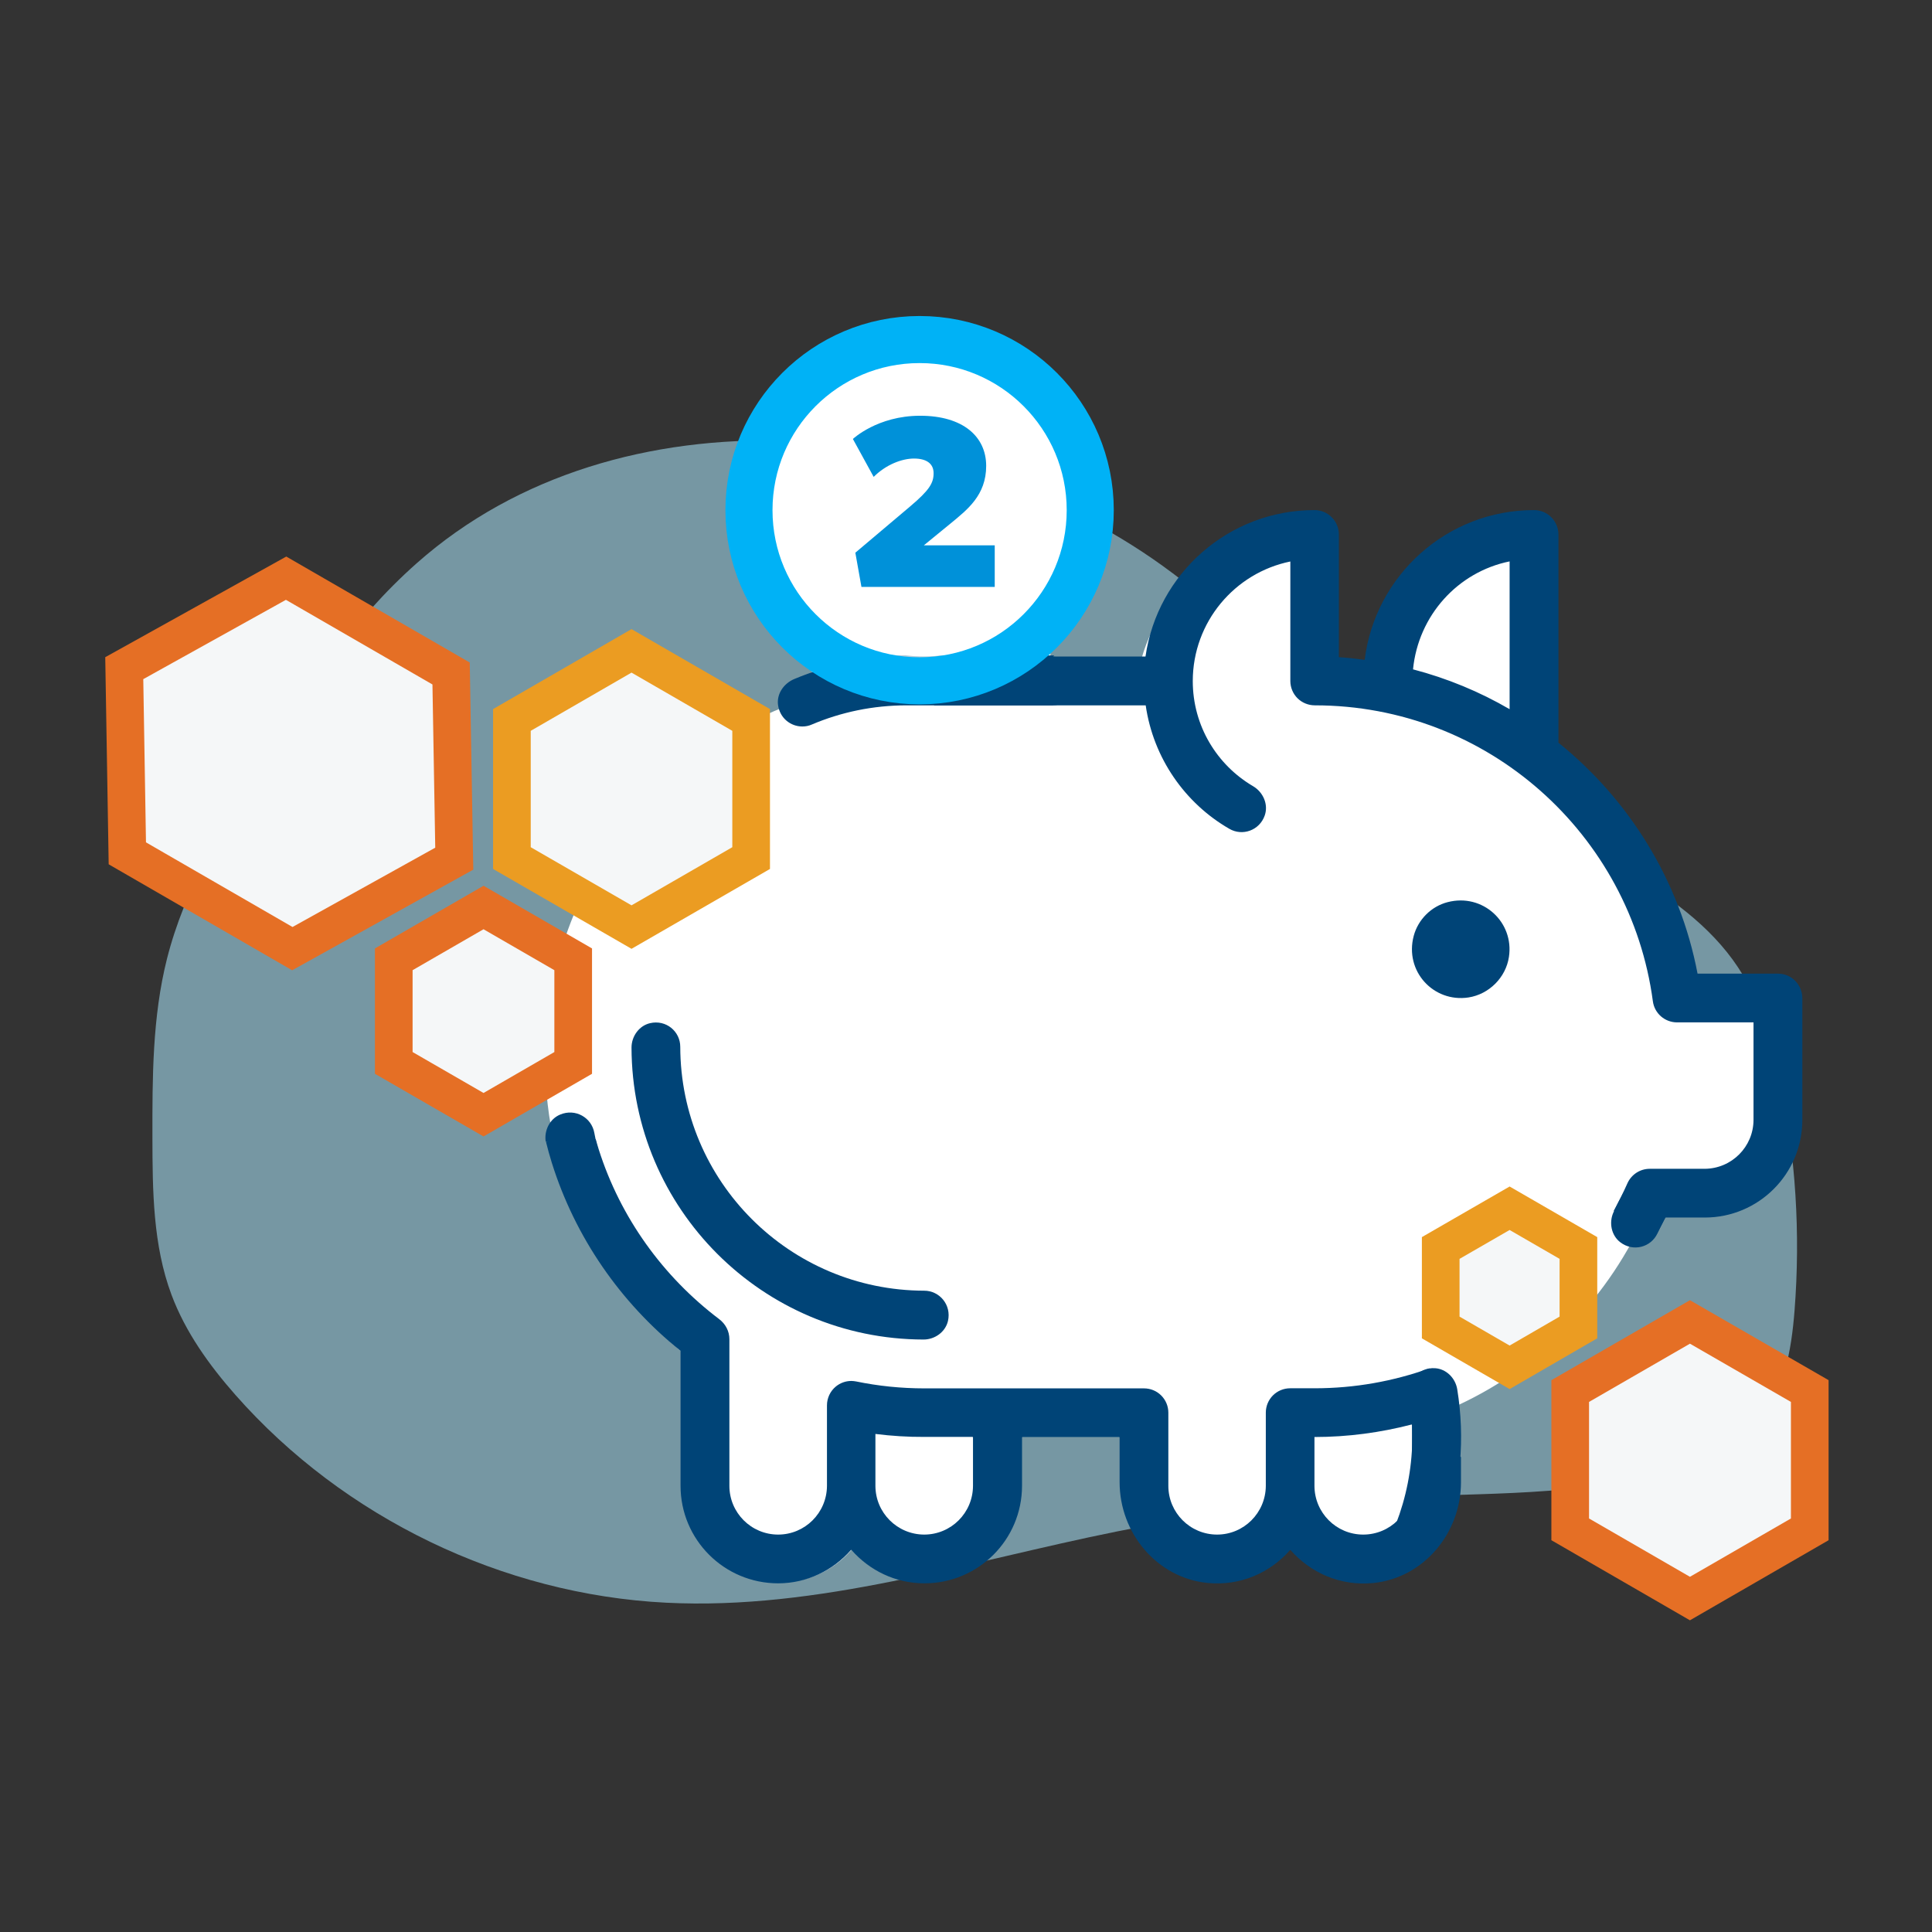
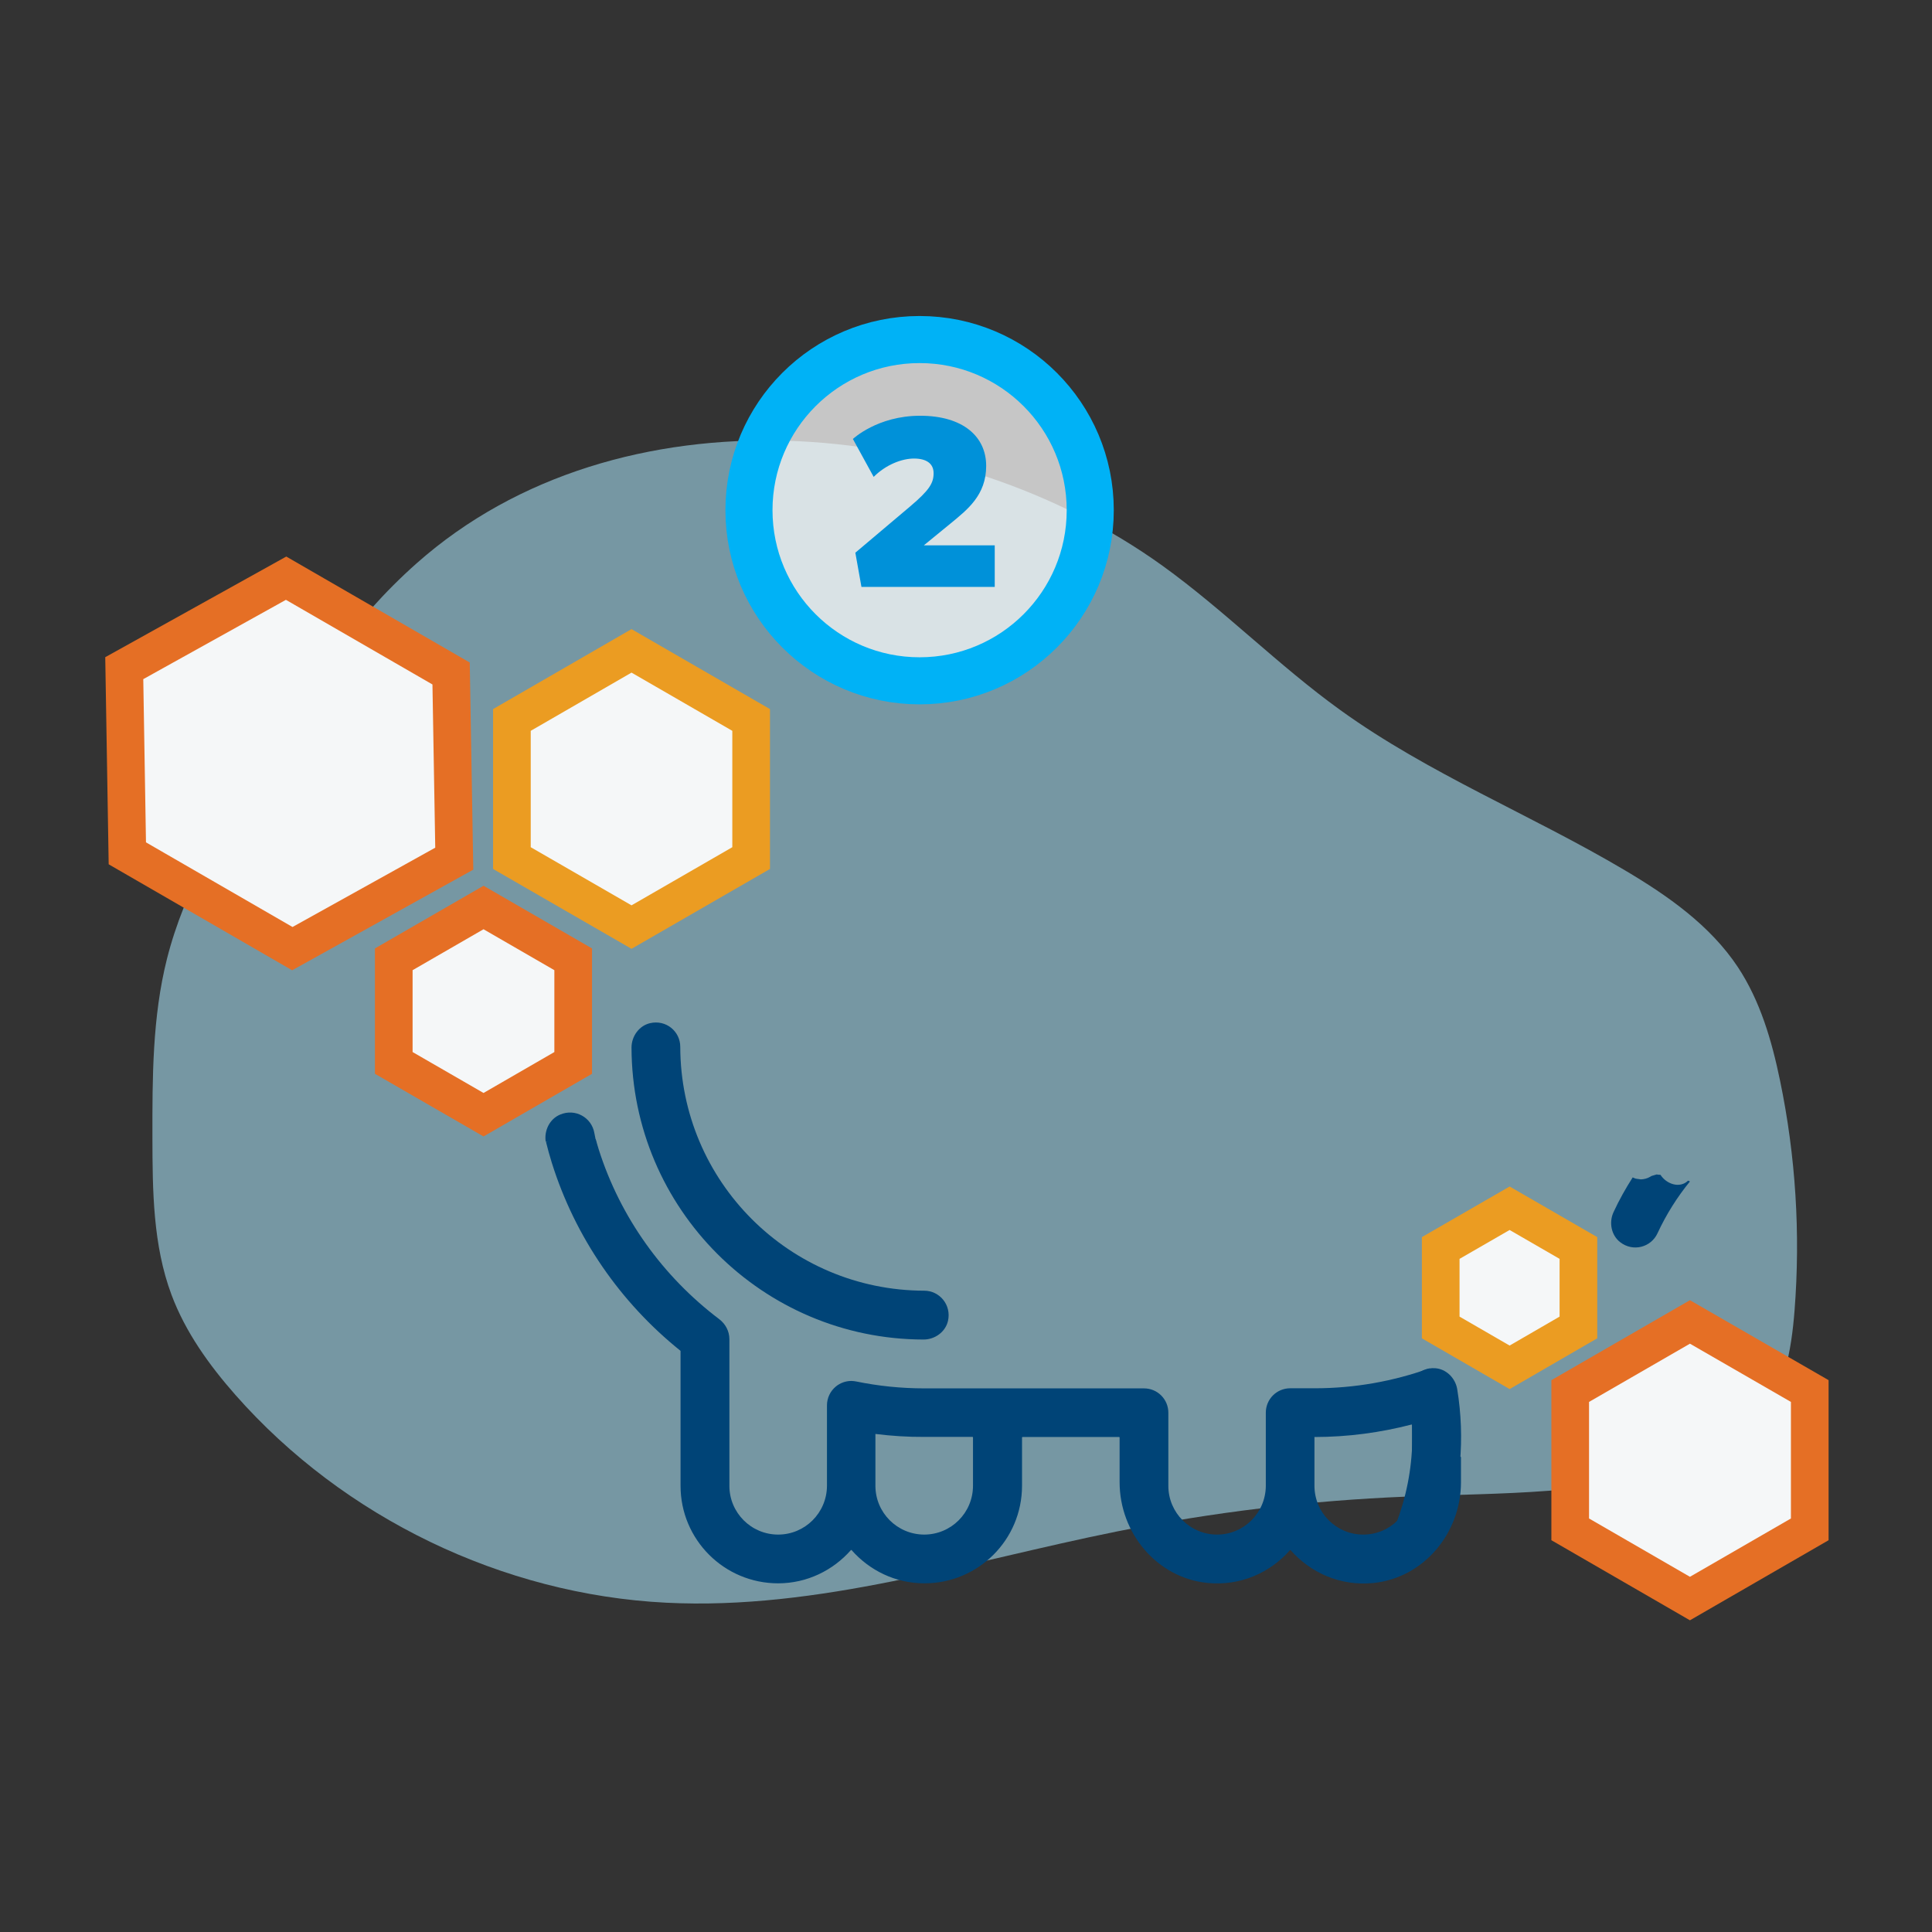
<svg xmlns="http://www.w3.org/2000/svg" width="158px" height="158px" viewBox="0 0 158 158" version="1.1">
  <rect x="0" y="0" width="158" height="158" fill="#333333" stroke="none" />
  <title>icon-piggy-bank</title>
  <g id="❌-Ramsey-Solutions---Collection-Bully" stroke="none" stroke-width="1" fill="none" fill-rule="evenodd">
    <g id="icon-piggy-bank">
      <rect id="Rectangle-Copy-2" x="0" y="0" width="158" height="158" />
      <g id="Group-7" transform="translate(10.162, 27.768)">
        <path d="M11.085,34.838 C8.012,39.843 4.932,44.953 3.493,50.644 C2.296,55.398 2.296,60.363 2.303,65.27 C2.312,69.612 2.345,74.059 3.865,78.125 C5.005,81.173 6.945,83.874 9.096,86.315 C17.949,96.357 30.941,102.631 44.306,103.302 C56.781,103.933 68.949,99.939 81.198,97.473 C88.984,95.904 96.899,94.95 104.83,94.627 C112.559,94.303 120.491,94.546 127.808,92.015 C129.942,91.28 132.052,90.261 133.564,88.579 C135.747,86.146 136.337,82.693 136.596,79.427 C137.089,73.129 136.693,66.766 135.408,60.589 C134.737,57.339 133.791,54.089 131.963,51.324 C129.7,47.912 126.239,45.486 122.714,43.4 C115.058,38.865 106.682,35.517 99.462,30.311 C94.4,26.664 89.994,22.169 84.941,18.523 C67.736,6.12 40.409,3.679 23.915,18.296 C18.612,22.986 14.763,28.847 11.085,34.838 Z" id="Path" fill="#ADE9FF" fill-rule="nonzero" opacity="0.55" />
        <g id="Group" transform="translate(33.795, 0.04)" fill="#FFFFFF" fill-rule="nonzero">
          <path d="M57.032,41.767 C56.991,41.743 56.951,41.727 56.902,41.702" id="Path" />
-           <path d="M100.448,53.644 C100.084,53.28 99.599,53.078 99.082,53.078 L92.719,53.078 C91.32,45.688 87.31,39.237 81.707,34.701 L81.707,18.135 C81.707,17.617 81.505,17.132 81.141,16.76 C80.777,16.396 80.292,16.186 79.775,16.186 C76.339,16.186 73.21,17.48 70.825,19.606 C71.148,20.075 71.18,20.746 70.897,21.255 C70.016,22.872 69.022,24.425 68.254,26.098 C67.971,26.721 67.227,26.915 66.604,26.786 C66.507,27.222 66.426,27.667 66.37,28.112 C65.699,28.023 65.02,27.942 64.332,27.893 L64.332,18.127 C64.332,17.609 64.13,17.124 63.766,16.752 C63.403,16.388 62.917,16.178 62.4,16.178 C55.592,16.178 49.965,21.239 49.019,27.829 L41.702,27.829 C42.002,27.562 42.293,27.279 42.568,26.988 C42.074,26.624 41.84,25.985 41.985,25.363 C42.859,21.676 44.864,18.216 45.308,14.456 C45.397,13.712 45.842,13.065 46.61,12.968 C45.139,5.934 38.937,0.655 31.507,0.655 C22.978,0.655 16.065,7.608 16.065,16.178 C16.065,16.809 16.105,17.431 16.178,18.046 C16.501,18.167 16.801,18.393 16.995,18.693 C18.781,21.369 20.495,24.093 22.282,26.769 C22.654,27.327 22.509,28.023 22.104,28.5 C22.363,28.702 22.63,28.888 22.897,29.074 C10.033,32.825 0.623,44.734 0.623,58.883 C0.623,68.682 5.166,77.398 12.2,83.081 L12.2,93.826 C12.2,98.111 15.661,101.588 19.921,101.588 C22.242,101.588 24.295,100.537 25.71,98.912 C27.125,100.537 29.179,101.588 31.499,101.588 C35.76,101.588 39.22,98.12 39.22,93.826 L39.22,91.126 C38.46,90.366 38.477,88.878 39.802,88.636 C42.325,88.167 45.535,87.464 47.863,88.935 C50.612,90.665 49.901,94.223 50.297,96.947 C50.507,98.403 51.21,99.518 52.698,99.842 C53.935,100.117 55.447,100.028 56.676,99.753 C58.147,99.429 59.675,98.734 61.203,98.863 C62.796,98.993 64.049,100.141 65.61,100.335 C66.329,100.424 66.96,100.836 67.089,101.556 C70.954,101.127 73.962,97.837 73.962,93.843 L73.962,87.682 C81.036,84.795 86.817,79.354 90.148,72.49 L91.263,72.49 C91.401,72.054 91.643,71.625 91.983,71.326 C92.298,71.043 92.573,70.889 92.969,70.752 C93.22,70.663 93.495,70.639 93.746,70.614 C94.19,70.566 94.643,70.647 95.072,70.711 C95.387,70.76 95.702,70.817 96.017,70.865 C96.179,70.897 96.333,70.946 96.47,71.035 C96.575,71.116 96.672,71.188 96.777,71.269 C96.85,71.334 96.907,71.415 96.963,71.504 C97.004,71.488 97.044,71.471 97.093,71.463 C99.413,70.129 100.982,67.615 100.982,64.737 L100.982,55.027 C101.014,54.501 100.812,54.016 100.448,53.644 Z" id="Path" />
        </g>
-         <path d="M113.239,50.491 C113.675,47.645 111.096,45.26 108.218,46.012 C106.884,46.359 105.808,47.435 105.453,48.769 C104.685,51.655 107.07,54.234 109.924,53.806 C111.613,53.547 112.988,52.173 113.239,50.491 Z" id="Path" fill="#004477" fill-rule="nonzero" />
-         <path d="M75.959,29.906 C77.22,29.906 78.206,28.734 77.891,27.424 C77.673,26.519 76.791,25.929 75.862,25.929 L63.993,25.929 C60.735,25.929 57.63,26.575 54.792,27.764 C53.943,28.12 53.345,28.969 53.466,29.882 C53.612,30.966 54.501,31.645 55.455,31.645 C55.714,31.645 55.981,31.596 56.231,31.483 L56.231,31.483 C58.616,30.472 61.236,29.915 63.993,29.915 L75.959,29.915 L75.959,29.906 Z" id="Path" fill="#004477" fill-rule="nonzero" />
        <path d="M45.47,57.84 C45.47,56.579 44.306,55.601 42.996,55.908 C42.099,56.118 41.484,56.983 41.484,57.905 C41.516,71.075 52.197,81.756 65.367,81.78 C66.289,81.78 67.154,81.165 67.364,80.26 C67.663,78.95 66.677,77.786 65.424,77.786 C54.404,77.762 45.494,68.852 45.47,57.84 Z" id="Path" fill="#004477" fill-rule="nonzero" />
        <path d="M102.502,99.931 C104.159,99.203 105.8,98.459 107.433,97.683 C107.611,97.594 107.813,97.562 108.008,97.554 C109.277,93.907 109.673,89.905 109.01,85.838 C108.856,84.925 108.113,84.181 107.191,84.124 C105.849,84.044 104.862,85.208 105.073,86.445 C105.865,91.288 104.846,96.017 102.502,99.931 Z" id="Path" fill="#004477" fill-rule="nonzero" />
        <path d="M41.775,75.635 C40.991,74.366 40.368,72.991 39.762,71.625 C39.148,70.242 38.323,68.908 38.056,67.397 C37.951,66.831 38.315,66.418 38.743,66.265 C38.63,65.812 38.525,65.351 38.444,64.89 C38.226,63.629 36.892,62.853 35.639,63.386 C34.79,63.742 34.329,64.688 34.466,65.594 C34.66,65.626 34.838,65.699 34.984,65.836 C35.315,66.143 35.631,66.459 35.881,66.831 C36.172,67.283 36.302,67.817 36.334,68.351 C36.342,68.561 36.261,68.763 36.132,68.933 C36.197,68.989 36.269,69.054 36.318,69.135 C36.932,70.048 37.555,70.946 38.161,71.859 C38.727,72.725 39.237,73.63 39.786,74.503 C40.288,75.304 40.87,76.039 41.5,76.743 C41.783,77.058 42.082,77.365 42.349,77.697 C42.446,77.818 42.479,77.875 42.576,77.988 C42.624,78.045 42.648,78.069 42.648,78.077 C43.077,78.077 43.473,78.271 43.602,78.732 C43.732,79.184 43.457,79.831 42.948,79.904 C42.859,79.92 42.77,79.92 42.689,79.92 C43.077,80.244 43.465,80.567 43.877,80.866 C43.974,80.05 44.079,79.233 44.217,78.416 C43.198,77.705 42.43,76.694 41.775,75.635 Z" id="Path" fill="#004477" fill-rule="nonzero" />
        <path d="M108.67,90.528 C108.363,89.461 108.274,88.304 108.396,87.205 C108.396,86.93 108.468,86.679 108.606,86.445 C108.638,86.404 108.662,86.372 108.695,86.332 L106.722,84.141 C103.787,85.192 100.634,85.766 97.343,85.766 L95.346,85.766 C94.821,85.766 94.312,85.976 93.94,86.348 C93.568,86.72 93.357,87.229 93.357,87.755 C93.357,87.755 93.357,93.746 93.357,93.754 C93.341,95.953 91.563,97.731 89.372,97.731 C87.172,97.731 85.386,95.945 85.386,93.746 L85.386,87.763 C85.386,87.229 85.175,86.728 84.804,86.356 C84.424,85.976 83.922,85.774 83.389,85.774 L65.44,85.774 C63.524,85.774 61.656,85.58 59.853,85.208 C59.724,85.184 59.586,85.167 59.457,85.167 C58.996,85.167 58.552,85.329 58.196,85.62 C57.735,86 57.468,86.566 57.468,87.164 L57.468,87.164 L57.468,87.164 L57.468,93.746 C57.468,93.746 57.468,93.754 57.468,93.754 C57.452,95.953 55.673,97.731 53.474,97.731 C51.275,97.731 49.488,95.945 49.488,93.746 L49.488,81.756 C49.488,81.101 49.173,80.502 48.647,80.106 C44.063,76.638 40.571,71.811 38.8,66.224 C38.711,65.949 38.638,65.674 38.557,65.391 C37.215,65.391 35.881,65.529 34.539,65.602 C34.515,65.602 34.499,65.626 34.499,65.65 C34.636,66.208 34.79,66.758 34.96,67.308 C36.876,73.436 40.595,78.772 45.478,82.693 C45.486,82.701 45.494,82.71 45.494,82.726 L45.494,93.746 C45.494,98.152 49.068,101.717 53.474,101.717 C55.851,101.717 57.969,100.65 59.425,99.001 C59.441,98.985 59.465,98.985 59.481,99.001 C60.945,100.658 63.055,101.717 65.44,101.717 C69.846,101.717 73.42,98.152 73.42,93.737 L73.42,89.792 C73.42,89.768 73.436,89.752 73.46,89.752 L81.359,89.752 C81.384,89.752 81.4,89.768 81.4,89.792 L81.4,93.446 C81.4,97.602 84.448,101.273 88.587,101.685 C91.288,101.952 93.713,100.844 95.33,99.009 C95.346,98.993 95.371,98.993 95.387,99.009 C97.012,100.844 99.437,101.96 102.138,101.693 C106.269,101.281 109.317,97.61 109.317,93.455 L109.317,91.393 C109.002,91.183 108.768,90.867 108.67,90.528 Z M69.41,93.746 C69.402,95.953 67.623,97.731 65.416,97.731 C63.217,97.723 61.43,95.945 61.43,93.737 L61.43,90.447 L61.43,89.501 C62.74,89.663 64.066,89.752 65.416,89.743 L69.369,89.743 C69.394,89.743 69.41,89.76 69.41,89.784 L69.41,93.746 Z M105.315,93.746 C105.315,95.953 103.528,97.731 101.321,97.731 C99.122,97.731 97.335,95.945 97.335,93.737 L97.335,89.752 L97.335,89.752 C100.076,89.752 102.728,89.388 105.267,88.733 C105.291,88.725 105.315,88.749 105.315,88.773 L105.315,93.746 Z" id="Shape" fill="#004477" fill-rule="nonzero" />
-         <path d="M136.645,52.439 C136.265,52.059 135.771,51.857 135.238,51.857 L128.665,51.857 C127.217,44.257 123.078,37.636 117.289,32.971 L117.289,15.952 C117.289,15.418 117.079,14.917 116.707,14.537 C116.335,14.157 115.826,13.947 115.292,13.947 C108.161,13.947 102.291,19.299 101.442,26.195 C100.747,26.106 100.044,26.018 99.332,25.977 L99.332,15.944 C99.332,15.41 99.122,14.909 98.75,14.537 C98.378,14.157 97.869,13.947 97.343,13.947 C90.309,13.947 84.488,19.145 83.518,25.921 L75.959,25.921 C75.991,25.888 76.023,25.856 76.056,25.832 C72.999,25.832 69.951,25.848 66.895,25.823 C66.41,25.88 65.925,25.921 65.424,25.929 C64.89,25.929 64.373,25.88 63.863,25.815 C62.715,25.815 61.567,25.84 60.419,25.864 C60.29,25.945 60.152,26.009 59.991,26.058 C58.972,26.333 57.961,26.664 56.918,26.858 C56.975,26.98 57.015,27.109 56.999,27.246 C56.999,27.271 56.991,27.303 56.991,27.327 C57.242,27.279 57.492,27.311 57.703,27.432 C58.034,27.319 58.382,27.449 58.624,27.707 C59.077,27.352 59.724,27.635 59.983,28.103 C60.338,28.047 60.678,28.192 60.88,28.467 C61.195,28.2 61.503,27.926 61.818,27.691 C62.384,27.271 62.998,27.715 63.16,28.281 C63.257,28.362 63.354,28.451 63.419,28.564 C63.661,28.419 63.904,28.249 64.13,28.136 C64.567,27.909 65.011,28.023 65.286,28.338 C66.2,27.99 66.944,29.276 66.208,29.915 L83.534,29.915 C84.157,34.232 86.752,37.927 90.374,40.013 C91.441,40.635 92.84,40.15 93.269,38.921 C93.584,38.016 93.139,37.013 92.315,36.528 C89.355,34.79 87.383,31.588 87.383,27.926 C87.391,23.099 90.811,19.081 95.363,18.151 L95.363,27.926 C95.363,28.451 95.573,28.96 95.945,29.332 C96.317,29.704 96.834,29.915 97.36,29.915 C111.516,29.915 123.183,40.465 125.01,54.113 C125.14,55.107 125.989,55.843 126.991,55.843 L133.241,55.843 L133.241,63.823 C133.233,66.022 131.454,67.801 129.255,67.817 L124.76,67.817 C123.959,67.817 123.248,68.286 122.924,69.014 C122.585,69.782 122.205,70.525 121.809,71.261 C122.463,71.649 123.094,72.078 123.773,72.434 C124.283,72.7 124.816,72.911 125.326,73.161 C125.568,72.716 125.803,72.264 126.029,71.803 L129.255,71.803 C133.661,71.803 137.227,68.237 137.235,63.831 L137.235,53.854 C137.227,53.312 137.016,52.811 136.645,52.439 Z M113.295,30.23 C110.853,28.807 108.202,27.707 105.396,26.972 C105.825,22.581 109.042,19.008 113.295,18.143 L113.295,30.23 Z" id="Shape" fill="#004477" fill-rule="nonzero" />
        <path d="" id="Path" fill="#004477" fill-rule="nonzero" />
        <polygon id="Path" stroke="#E56F25" stroke-width="3.08" fill="#F5F7F8" fill-rule="nonzero" points="26.729 27.311 13.235 19.517 -8.52651283e-14 26.875 0.251 42.018 13.745 49.812 26.988 42.454" />
        <polygon id="Path" stroke="#EB9C22" stroke-width="3.08" fill="#F5F7F8" fill-rule="nonzero" points="51.267 31.111 41.484 25.46 31.701 31.111 31.701 42.406 41.484 48.049 51.267 42.406" />
        <polygon id="Path" stroke="#E56F25" stroke-width="3.08" fill="#F5F7F8" fill-rule="nonzero" points="36.714 50.685 29.381 46.448 22.04 50.685 22.04 59.158 29.381 63.394 36.714 59.158" />
        <polygon id="Path" stroke="#E56F25" stroke-width="3.08" fill="#F5F7F8" fill-rule="nonzero" points="137.841 85.992 128.042 80.341 118.251 85.992 118.251 97.303 128.042 102.962 137.841 97.303" />
        <polygon id="Path" stroke="#EB9C22" stroke-width="3.08" fill="#F5F7F8" fill-rule="nonzero" points="118.922 74.293 113.295 71.043 107.66 74.293 107.66 80.793 113.295 84.052 118.922 80.793" />
        <circle id="Oval" fill="#FFFFFF" fill-rule="nonzero" opacity="0.72" cx="65.044" cy="13.955" r="13.55" />
        <circle id="Oval" stroke="#00B2F6" stroke-width="3.85" cx="65.044" cy="13.955" r="13.955" />
        <path d="M127.889,68.787 C127.217,69.442 126.126,69.078 125.633,68.31 C125.52,68.31 125.415,68.294 125.309,68.278 C125.293,68.278 125.285,68.286 125.269,68.294 C125.148,68.326 125.026,68.367 124.913,68.399 C124.873,68.423 124.824,68.44 124.784,68.472 C124.549,68.609 124.291,68.674 124.024,68.682 C123.886,68.666 123.757,68.65 123.62,68.625 C123.531,68.601 123.45,68.561 123.361,68.52 C122.787,69.418 122.253,70.364 121.792,71.366 C121.404,72.207 121.606,73.25 122.334,73.816 C123.393,74.641 124.865,74.236 125.39,73.088 C126.11,71.536 127.007,70.121 128.042,68.852 C127.994,68.82 127.937,68.811 127.889,68.787 Z" id="Path" fill="#004477" fill-rule="nonzero" />
        <path d="M71.188,20.232 L71.188,16.832 L65.388,16.832 L67.588,15.032 C68.948,13.912 70.488,12.732 70.488,10.332 C70.488,7.932 68.588,6.232 65.088,6.232 C61.588,6.232 59.588,8.132 59.588,8.132 L61.288,11.232 C62.288,10.232 63.588,9.732 64.588,9.732 C65.588,9.732 66.188,10.132 66.188,10.932 C66.188,11.732 65.848,12.312 64.288,13.632 L59.788,17.432 L60.288,20.232 L71.188,20.232 Z" id="2" fill="#0091D9" fill-rule="nonzero" />
      </g>
    </g>
  </g>
</svg>